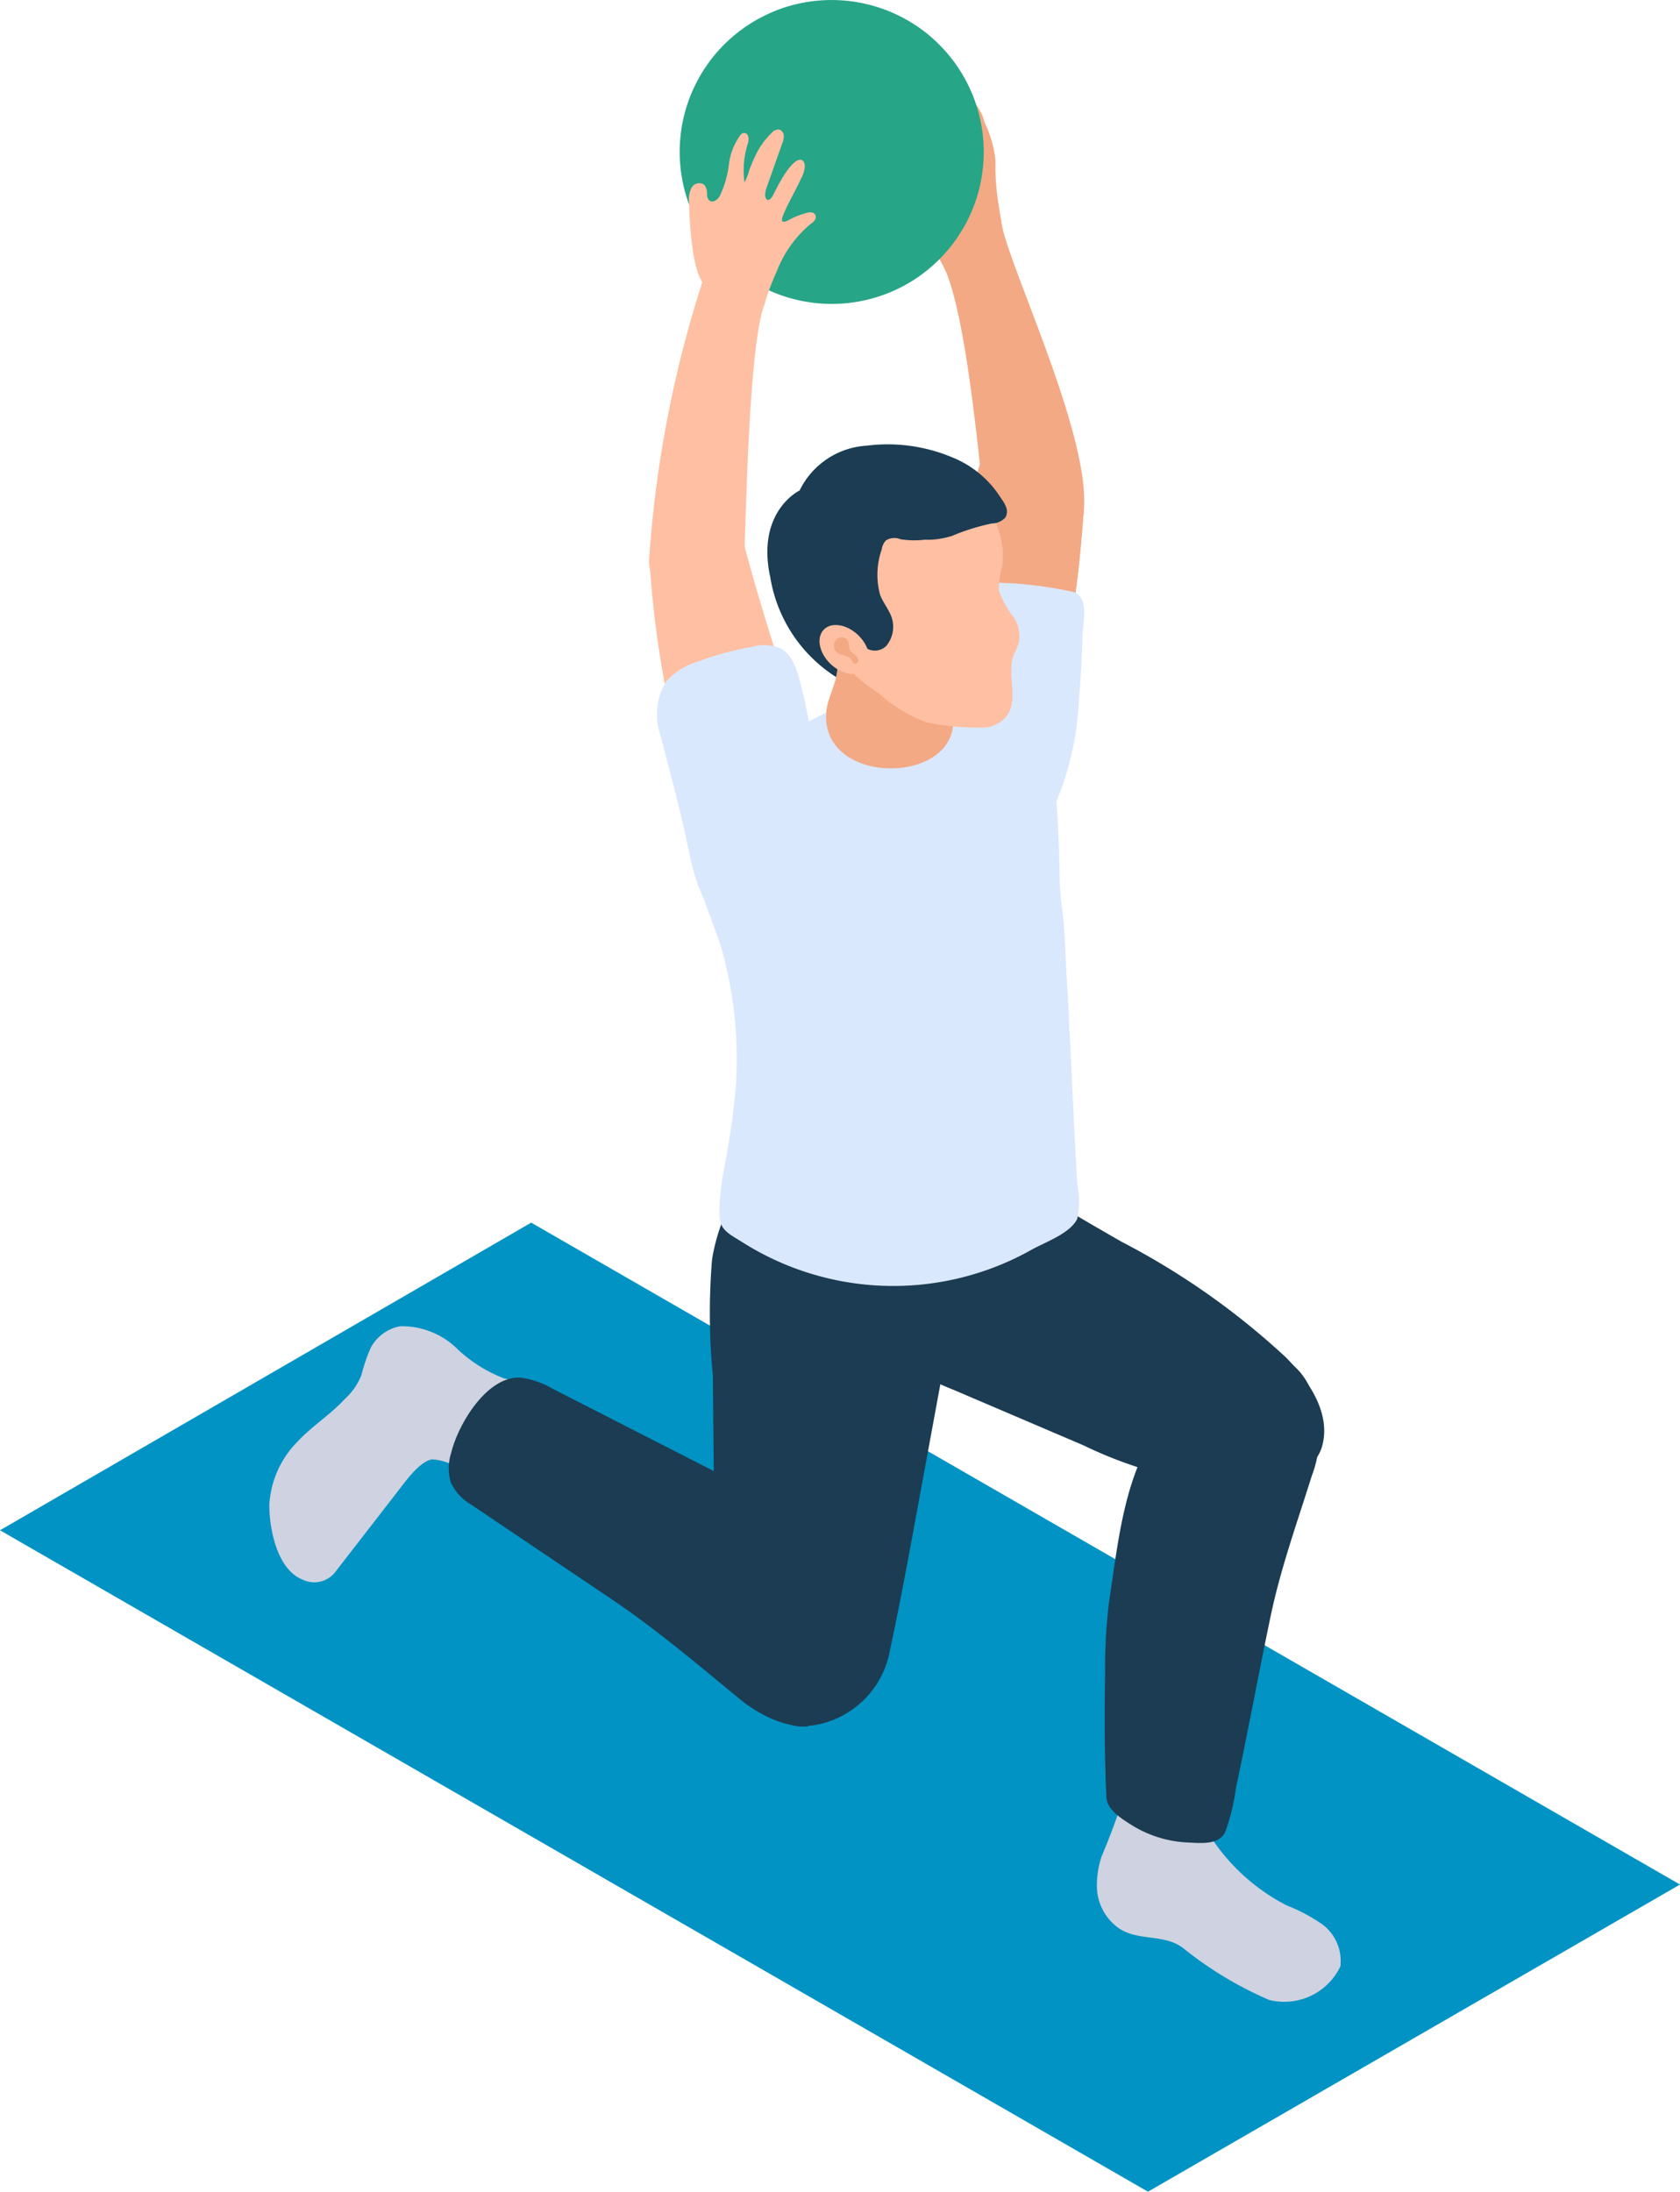
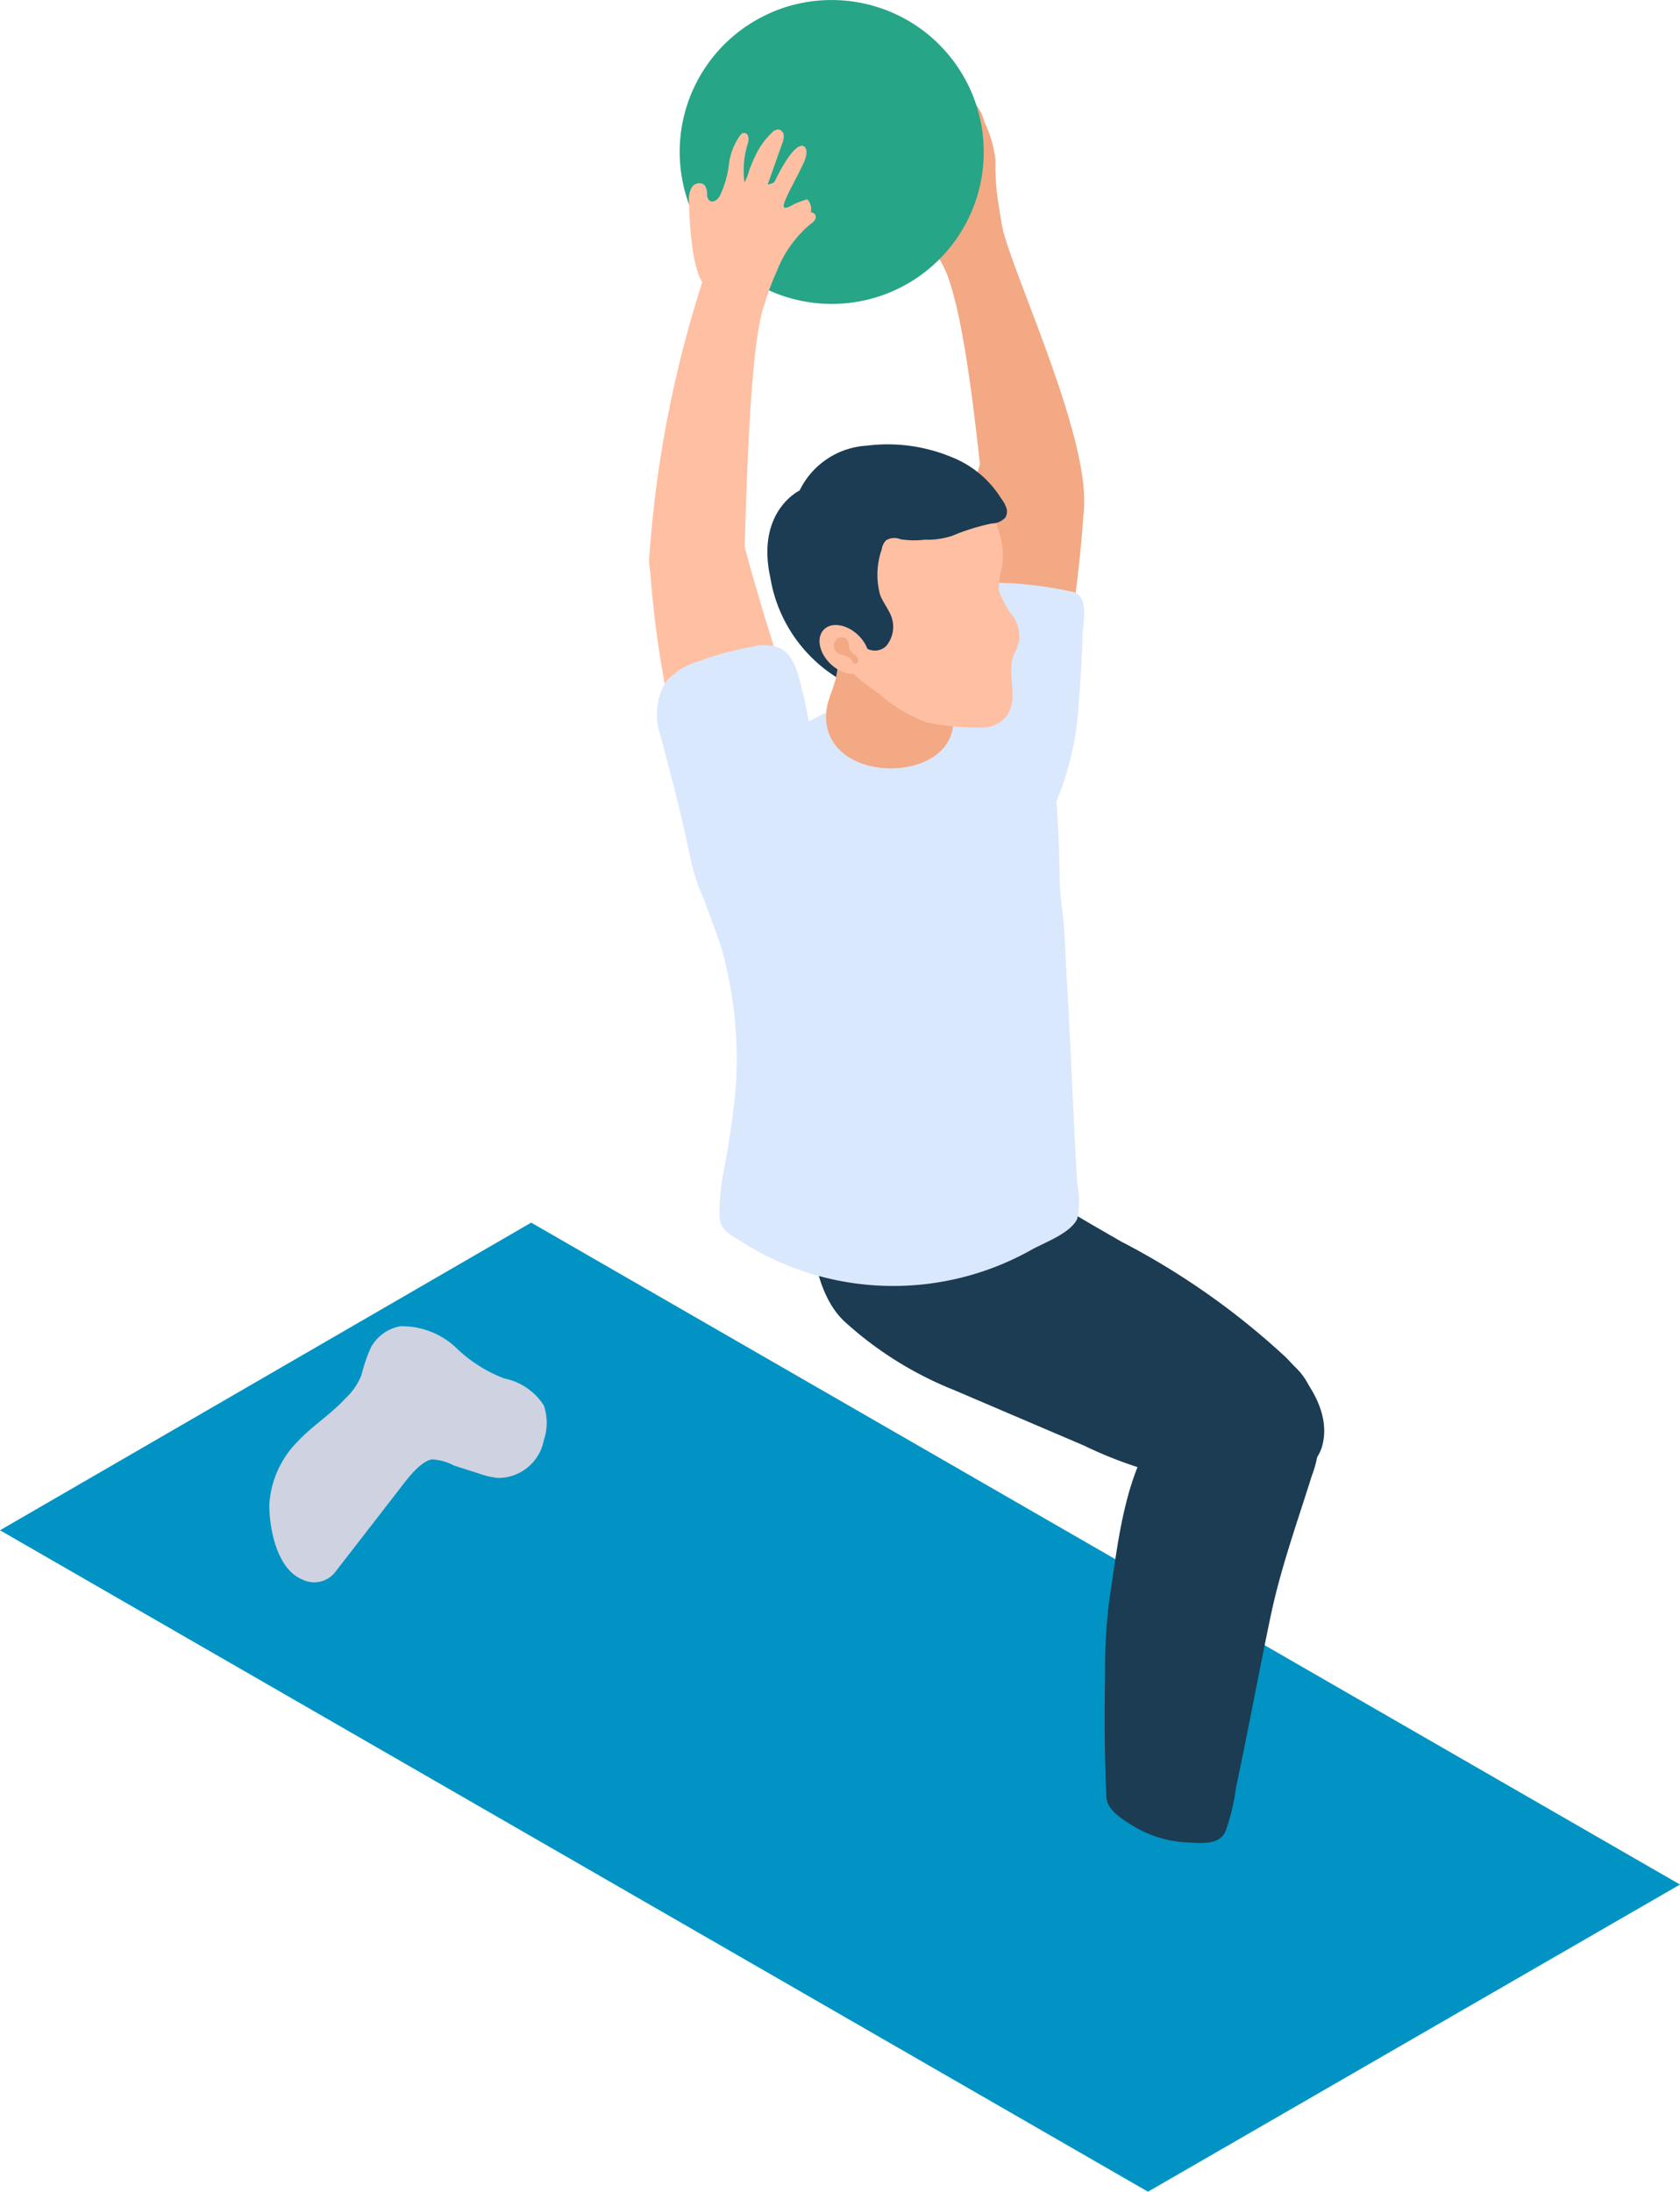
<svg xmlns="http://www.w3.org/2000/svg" id="グループ_5738" data-name="グループ 5738" width="74.987" height="97.83" viewBox="0 0 74.987 97.83">
  <defs>
    <clipPath id="clip-path">
      <rect id="長方形_3230" data-name="長方形 3230" width="74.987" height="97.83" fill="none" />
    </clipPath>
  </defs>
  <path id="パス_16469" data-name="パス 16469" d="M0,63.8,51.24,93.324,74.987,79.613,23.71,50.068Z" transform="translate(0 4.506)" fill="#0093c4" />
  <g id="グループ_5737" data-name="グループ 5737" transform="translate(0 0)">
    <g id="グループ_5736" data-name="グループ 5736" clip-path="url(#clip-path)">
-       <path id="パス_16470" data-name="パス 16470" d="M44.918,77.77a2.314,2.314,0,0,0,.817,1.788c.881.763,2.132.324,3.029,1.009a16.541,16.541,0,0,0,3.842,2.316,2.774,2.774,0,0,0,3.181-1.5,2.048,2.048,0,0,0-.777-1.853,7.657,7.657,0,0,0-1.618-.865,8.9,8.9,0,0,1-3.217-2.8c-.958-1.252-.542-2.117-.164-3.59.246-.958-.77-.924-1.483-1.166a1.631,1.631,0,0,0-1.377.023c-.506.32-.6,1-.706,1.591a31.822,31.822,0,0,1-1.319,3.76,4.12,4.12,0,0,0-.209,1.285" transform="translate(4.042 6.387)" fill="#cfd2e0" />
      <path id="パス_16471" data-name="パス 16471" d="M50.581,76.867c.011-.019.022-.038.032-.059a9.131,9.131,0,0,0,.483-1.977c.487-2.286.915-4.585,1.384-6.874.109-.533.217-1.066.346-1.595.441-1.82,1.09-3.656,1.649-5.442a5.241,5.241,0,0,0-.045-3.859,2.789,2.789,0,0,0-3.184-1.7c-1.68.49-2.672,2.011-3.521,3.225-1.646,2.352-1.878,5.242-2.3,7.992a24.275,24.275,0,0,0-.169,3.172c-.027,1.4-.029,2.8.01,4.192.012.439.025.88.05,1.318.032.545.65.929,1.086,1.206a5.149,5.149,0,0,0,2.506.8c.541.025,1.361.13,1.672-.4" transform="translate(4.071 4.974)" fill="#1b3c52" />
      <path id="パス_16472" data-name="パス 16472" d="M34.691,54.943a16.106,16.106,0,0,0,4.9,3.071l5.8,2.478a18.461,18.461,0,0,0,6.031,1.746c1.449.1,4.171-.047,4.613-1.755.372-1.433-.583-2.865-1.622-3.92a33.261,33.261,0,0,0-7.353-5.173c-1.31-.754-2.625-1.506-3.888-2.34a18.878,18.878,0,0,1-3.1-2.642,4.73,4.73,0,0,0-2.8-1.609,3.394,3.394,0,0,0-2.814,1.295,5.769,5.769,0,0,0-1.166,2.958c-.229,1.778,0,4.571,1.4,5.891" transform="translate(2.989 4.031)" fill="#1b3c52" />
      <path id="パス_16473" data-name="パス 16473" d="M19.245,60.523l.033.011,1.1.352a3.651,3.651,0,0,0,.857.2,2.074,2.074,0,0,0,2.048-1.691,2.392,2.392,0,0,0,0-1.541,2.721,2.721,0,0,0-1.77-1.211,6.349,6.349,0,0,1-2.051-1.276,3.533,3.533,0,0,0-2.589-1.054,1.89,1.89,0,0,0-1.3.926,7.328,7.328,0,0,0-.434,1.258,2.851,2.851,0,0,1-.735,1.058c-.638.7-1.454,1.2-2.1,1.893a4.356,4.356,0,0,0-1.275,2.838c0,1.069.34,2.863,1.461,3.327a1.19,1.19,0,0,0,1.454-.293l2.85-3.678c.323-.416.931-1.276,1.49-1.385a2.381,2.381,0,0,1,.971.266" transform="translate(0.992 4.885)" fill="#cfd2e0" />
-       <path id="パス_16474" data-name="パス 16474" d="M18.493,61.142a2.2,2.2,0,0,0,.883.941l6.283,4.232c1.986,1.337,3.8,2.882,5.648,4.4a6.262,6.262,0,0,0,1.471.924,4.229,4.229,0,0,0,.841.269,2.019,2.019,0,0,0,.775.074,2.275,2.275,0,0,0,.668-.458,5.991,5.991,0,0,0,.6-.554A6.241,6.241,0,0,0,37.1,68.509a2.049,2.049,0,0,0,.158-1.179,15.13,15.13,0,0,0-1.343-2.083,9.6,9.6,0,0,0-2.372-2.535,17.543,17.543,0,0,0-2.49-1.693l-8.025-4.1a3.865,3.865,0,0,0-1.43-.5c-1.489-.114-2.8,2.057-3.112,3.352a2.2,2.2,0,0,0,0,1.373" transform="translate(1.654 5.077)" fill="#1b3c52" />
-       <path id="パス_16475" data-name="パス 16475" d="M29.646,50.3a8.506,8.506,0,0,0-.477,1.744,29.154,29.154,0,0,0,.037,5.208c.017,1.855.031,3.71.057,5.566.016,1.575.033,3.152.179,4.721a8.128,8.128,0,0,0,1.019,3.639,3.345,3.345,0,0,0,3.17,1.672,4.118,4.118,0,0,0,3.485-3.4c.367-1.693.706-3.493,1.016-5.173q.767-4.169,1.536-8.338c.251-1.364.534-2.726.754-4.1a6.378,6.378,0,0,0,.145-3.09c-.8-2.386-3.8-2.6-5.906-2.3a6.505,6.505,0,0,0-3.6,1.674A6.185,6.185,0,0,0,29.646,50.3" transform="translate(2.614 4.171)" fill="#1b3c52" />
      <path id="パス_16476" data-name="パス 16476" d="M41.94,12.309c0-.013,0-.027-.008-.04-.225-1.138-.452-2.282-.621-3.43a10.265,10.265,0,0,1-.141-1.965,5.173,5.173,0,0,0-.5-1.744,1.817,1.817,0,0,0-.4-.791c-.251-.226-.535-.44-.8-.649a1.474,1.474,0,0,0-.424-.253.571.571,0,0,0-.48.032c-.415.258-.086,1.263-.037,1.64a1.813,1.813,0,0,1-.2,1.255L37.715,5.1a.426.426,0,0,0-.129-.175c-.142-.1-.347.026-.4.189a.843.843,0,0,0,.047.5q.177.58.354,1.16c.081.262.237.571.12.836a.752.752,0,0,1-.637.451c-.154.005-.306-.037-.46-.024s-.318.113-.326.267.116.247.225.336A8.035,8.035,0,0,1,38.26,10.6a8.647,8.647,0,0,1,.719,1.265Z" transform="translate(3.265 0.306)" fill="#f3a984" />
      <path id="パス_16477" data-name="パス 16477" d="M41.224,8.977c.14,1.789,4.386,10.3,3.653,13.507-.155.679-.976,1.069-1.777,1.249-.6.137-2.462-1.466-2.592-2.119-.2-1.024-.8-9.088-2.02-10.814a2.308,2.308,0,0,1-.258-1.707c.331-.574,2.89-1.454,2.994-.117" transform="translate(3.433 0.745)" fill="#f3a984" />
      <path id="パス_16478" data-name="パス 16478" d="M40.233,19.6c-.719,2.233-1.325,5.147-2.205,8.784A9.572,9.572,0,0,0,37.78,31.4a5.77,5.77,0,0,0,1.046,2.728A1.64,1.64,0,0,0,39.9,35a1.537,1.537,0,0,0,1.137-.518c1.884-1.724,2.636-4.149,3.163-6.84a59.226,59.226,0,0,0,.784-6.494c.038-.438-1.667-4.973-3.023-4.2a4.918,4.918,0,0,0-1.733,2.65" transform="translate(3.397 1.517)" fill="#f3a984" />
-       <path id="パス_16479" data-name="パス 16479" d="M41.588,23.846c1.009.2,2,.29,2.979.416.107-1,.19-2.015.287-3.113.039-.438-1.667-4.971-3.024-4.2A4.921,4.921,0,0,0,40.1,19.6c-.292.908-.567,1.929-.847,3.064.94.078,1.515,1.079,2.337,1.184" transform="translate(3.532 1.517)" fill="#f3a984" />
      <path id="パス_16480" data-name="パス 16480" d="M41.61,23.884c-.28-.015-.561-.025-.841-.028a2.917,2.917,0,0,0-1.393.233c-.668.349-.656,1.074-.813,1.718q-.291,1.2-.591,2.4a8.262,8.262,0,0,0-.219,2.8,5.226,5.226,0,0,0,1.07,2.542,1.662,1.662,0,0,0,1.083.815,1.552,1.552,0,0,0,1.131-.469c1.866-1.583,1.461,2.205,2.627-.055a13.107,13.107,0,0,0,1.1-4.77c.085-.924.13-1.852.157-2.779.017-.619.336-1.856-.464-2.028a18.561,18.561,0,0,0-2.847-.385" transform="translate(3.394 2.147)" fill="#dae8fd" />
      <path id="パス_16481" data-name="パス 16481" d="M31.415,30.982a31.408,31.408,0,0,1,7.1-3.317c1.572-.531,3.43-.936,4.525.625,1.4,2,1.572,4.634,1.664,7,.037.918.008,1.813.132,2.715.141,1.015.152,2.093.214,3.117.149,2.464.243,4.932.372,7.4q.049.94.1,1.879a3.691,3.691,0,0,1,0,1.564c-.318.647-1.437,1.038-2.03,1.369a12.593,12.593,0,0,1-12.94-.349c-.565-.358-.992-.525-1-1.219a10.858,10.858,0,0,1,.165-1.81,37.955,37.955,0,0,0,.56-3.783,18.369,18.369,0,0,0-.618-6.251c-.526-1.73-1.673-3.725-1.046-5.6a6.806,6.806,0,0,1,2.809-3.336" transform="translate(2.558 2.447)" fill="#dae8fd" />
      <path id="パス_16482" data-name="パス 16482" d="M39.492,29.717c-.208-3.929-.486-4.391-2.4-4.973a5.588,5.588,0,0,0-1.644-.281c-2.035.009-1.224,1.022-1.131,1.742.276,2.131-.479,2.444-.489,3.566a2.3,2.3,0,0,0,.033.414c.468,2.693,5.784,2.493,5.641-.3,0-.057-.005-.11-.009-.166" transform="translate(3.044 2.202)" fill="#f3a984" />
      <path id="パス_16483" data-name="パス 16483" d="M40.743,20.38a4.3,4.3,0,0,1,1.087,2.18,3.326,3.326,0,0,1,.011,1.09,3.156,3.156,0,0,0-.141,1.033,4.357,4.357,0,0,0,.655,1.179,1.6,1.6,0,0,1,.25,1.077,3.409,3.409,0,0,1-.235.6c-.387.954.355,2.119-.479,2.907a1.592,1.592,0,0,1-.76.342,11.145,11.145,0,0,1-2.666-.229,6.456,6.456,0,0,1-2.117-1.287,8.208,8.208,0,0,1-1.541-1.281c-.1-.146.071-.207-.107-.257-.107-.029-.341-.635-.453-.628a1.258,1.258,0,0,1-.459-.155c-.238-.1-.244.429-.359.2a10.483,10.483,0,0,1-1.212-3.081,4.376,4.376,0,0,1,.167-2.842,4.417,4.417,0,0,1,1.676-1.747,5.468,5.468,0,0,1,3.6-.725,5.267,5.267,0,0,1,3.081,1.624" transform="translate(2.885 1.683)" fill="#ffbfa2" />
      <path id="パス_16484" data-name="パス 16484" d="M31.543,24.085c-.61-2.914,1.32-3.83,1.32-3.83a3.564,3.564,0,0,1,3-2,7.439,7.439,0,0,1,3.7.476l.141.057A4.582,4.582,0,0,1,41.851,20.6a1.561,1.561,0,0,1,.234.412.528.528,0,0,1-.043.457.841.841,0,0,1-.6.259,9.616,9.616,0,0,0-1.771.552,3.548,3.548,0,0,1-1.228.172,3.791,3.791,0,0,1-1.093-.024.687.687,0,0,0-.638.06.747.747,0,0,0-.185.4,3.418,3.418,0,0,0-.069,2.036c.123.31.334.577.468.881a1.333,1.333,0,0,1-.2,1.394.723.723,0,0,1-.964.038c-.17-.125-.315-.282-.481-.414a.958.958,0,0,0-.574-.239.57.57,0,0,0-.54.616c0,.284.421-.286.543-.033.029.06-.217,1.417-.217,1.417a6.52,6.52,0,0,1-2.947-4.5" transform="translate(2.828 1.638)" fill="#1b3c52" />
      <path id="パス_16485" data-name="パス 16485" d="M34.048,27.33c.507.489,1.195.6,1.537.245s.209-1.039-.3-1.528-1.195-.6-1.537-.244-.209,1.038.3,1.527" transform="translate(3.02 2.303)" fill="#ffbfa2" />
      <path id="パス_16486" data-name="パス 16486" d="M34.194,26.289a.4.4,0,0,0,.109.5c.185.135.482.1.611.29.049.072.074.173.158.2s.174-.078.165-.171a.362.362,0,0,0-.155-.226.777.777,0,0,1-.2-.193.731.731,0,0,1-.065-.288.324.324,0,0,0-.62-.108" transform="translate(3.073 2.348)" fill="#f3a984" />
      <path id="パス_16487" data-name="パス 16487" d="M34.3,33.075c-.087-.251-.179-.5-.277-.74-.87-2.134-2.511-7.349-3.194-9.968-.11-.425-4.229-.715-4.238.56a45.581,45.581,0,0,0,1.639,9.7Z" transform="translate(2.393 1.98)" fill="#ffbfa2" />
      <path id="パス_16488" data-name="パス 16488" d="M34.357,32.118c-.147-.523-.391-1.02-.516-1.54-.167-.694-.266-1.4-.446-2.095-.169-.653-.332-1.587-.989-1.926a1.95,1.95,0,0,0-1.226-.07,14.055,14.055,0,0,0-2.444.661,3.038,3.038,0,0,0-1.443.918,2.857,2.857,0,0,0-.225,2.415c.363,1.4.737,2.781,1.057,4.191.367,1.612.61,3.909,2.459,4.45a1.459,1.459,0,0,0,1.24-.14c.536-.376.616-1.118.772-1.755a5.176,5.176,0,0,1,.97-1.975,9.429,9.429,0,0,0,.787-1,2.673,2.673,0,0,0,0-2.139" transform="translate(2.422 2.378)" fill="#dae8fd" />
      <path id="パス_16489" data-name="パス 16489" d="M28.949,11.667a51.694,51.694,0,0,0-2.369,12.38c-.052.728.912,3.12,1.767,3.212.647.07,2.391-1.821,2.448-2.517.088-1.09.168-9.965.915-12.051.464-1.3-.61-1.485-.868-1.833-.413-.559-1.541-.553-1.893.809" transform="translate(2.392 0.946)" fill="#ffbfa2" />
      <path id="パス_16490" data-name="パス 16490" d="M41.4,6.991a6.761,6.761,0,0,1-.377,2.037,6.9,6.9,0,0,1-.374.867,6.82,6.82,0,0,1-2.306,2.56,6.9,6.9,0,0,1-1.093.582,6.8,6.8,0,0,1-4.323.314,6.6,6.6,0,0,1-.9-.3,6.809,6.809,0,0,1-3.639-3.586,6.627,6.627,0,0,1-.322-.925A6.774,6.774,0,0,1,31.609.705,6.488,6.488,0,0,1,32.763.258a6.8,6.8,0,0,1,6.057,1.2,6.4,6.4,0,0,1,.712.651,6.761,6.761,0,0,1,1.589,2.738,6.845,6.845,0,0,1,.213.96A6.974,6.974,0,0,1,41.4,6.991" transform="translate(2.505 0)" fill="#26a587" />
-       <path id="パス_16491" data-name="パス 16491" d="M28.7,11.922c-.014-.034-.029-.068-.043-.1a5.671,5.671,0,0,1-.267-1.082,16.867,16.867,0,0,1-.172-2.175A1.132,1.132,0,0,1,28.33,7.9a.391.391,0,0,1,.576-.12.717.717,0,0,1,.116.464c.012.178.135.328.33.252a.549.549,0,0,0,.252-.259,4.407,4.407,0,0,0,.39-1.368,2.777,2.777,0,0,1,.514-1.315.263.263,0,0,1,.122-.094.2.2,0,0,1,.229.153.618.618,0,0,1-.013.3,3.94,3.94,0,0,0-.154,1.749,2.158,2.158,0,0,0,.206-.53c.077-.206.161-.412.257-.611a3.446,3.446,0,0,1,.764-1.081.4.4,0,0,1,.307-.138.291.291,0,0,1,.218.268.838.838,0,0,1-.071.362q-.322.914-.645,1.827c-.058.162-.175.455-.077.623s.263-.033.319-.15c.964-1.988,1.419-1.7,1.415-1.265a1.508,1.508,0,0,1-.185.562c-.12.263-.256.519-.389.776-.122.238-.25.476-.352.724-.045.108-.183.39-.014.393.124,0,.358-.16.479-.208q.244-.1.492-.174A.647.647,0,0,1,33.654,9a.241.241,0,0,1,.2.116.248.248,0,0,1-.037.251.86.86,0,0,1-.2.175,5.149,5.149,0,0,0-1.479,2.081,12.59,12.59,0,0,0-.577,1.533c-.113.331-.311.417-.653.433-.774.033-1.971-.4-1.958-.869a1.764,1.764,0,0,0-.25-.8" transform="translate(2.539 0.477)" fill="#ffbfa2" />
+       <path id="パス_16491" data-name="パス 16491" d="M28.7,11.922c-.014-.034-.029-.068-.043-.1a5.671,5.671,0,0,1-.267-1.082,16.867,16.867,0,0,1-.172-2.175A1.132,1.132,0,0,1,28.33,7.9a.391.391,0,0,1,.576-.12.717.717,0,0,1,.116.464c.012.178.135.328.33.252a.549.549,0,0,0,.252-.259,4.407,4.407,0,0,0,.39-1.368,2.777,2.777,0,0,1,.514-1.315.263.263,0,0,1,.122-.094.2.2,0,0,1,.229.153.618.618,0,0,1-.013.3,3.94,3.94,0,0,0-.154,1.749,2.158,2.158,0,0,0,.206-.53c.077-.206.161-.412.257-.611a3.446,3.446,0,0,1,.764-1.081.4.4,0,0,1,.307-.138.291.291,0,0,1,.218.268.838.838,0,0,1-.071.362q-.322.914-.645,1.827s.263-.033.319-.15c.964-1.988,1.419-1.7,1.415-1.265a1.508,1.508,0,0,1-.185.562c-.12.263-.256.519-.389.776-.122.238-.25.476-.352.724-.045.108-.183.39-.014.393.124,0,.358-.16.479-.208q.244-.1.492-.174A.647.647,0,0,1,33.654,9a.241.241,0,0,1,.2.116.248.248,0,0,1-.037.251.86.86,0,0,1-.2.175,5.149,5.149,0,0,0-1.479,2.081,12.59,12.59,0,0,0-.577,1.533c-.113.331-.311.417-.653.433-.774.033-1.971-.4-1.958-.869a1.764,1.764,0,0,0-.25-.8" transform="translate(2.539 0.477)" fill="#ffbfa2" />
    </g>
  </g>
</svg>